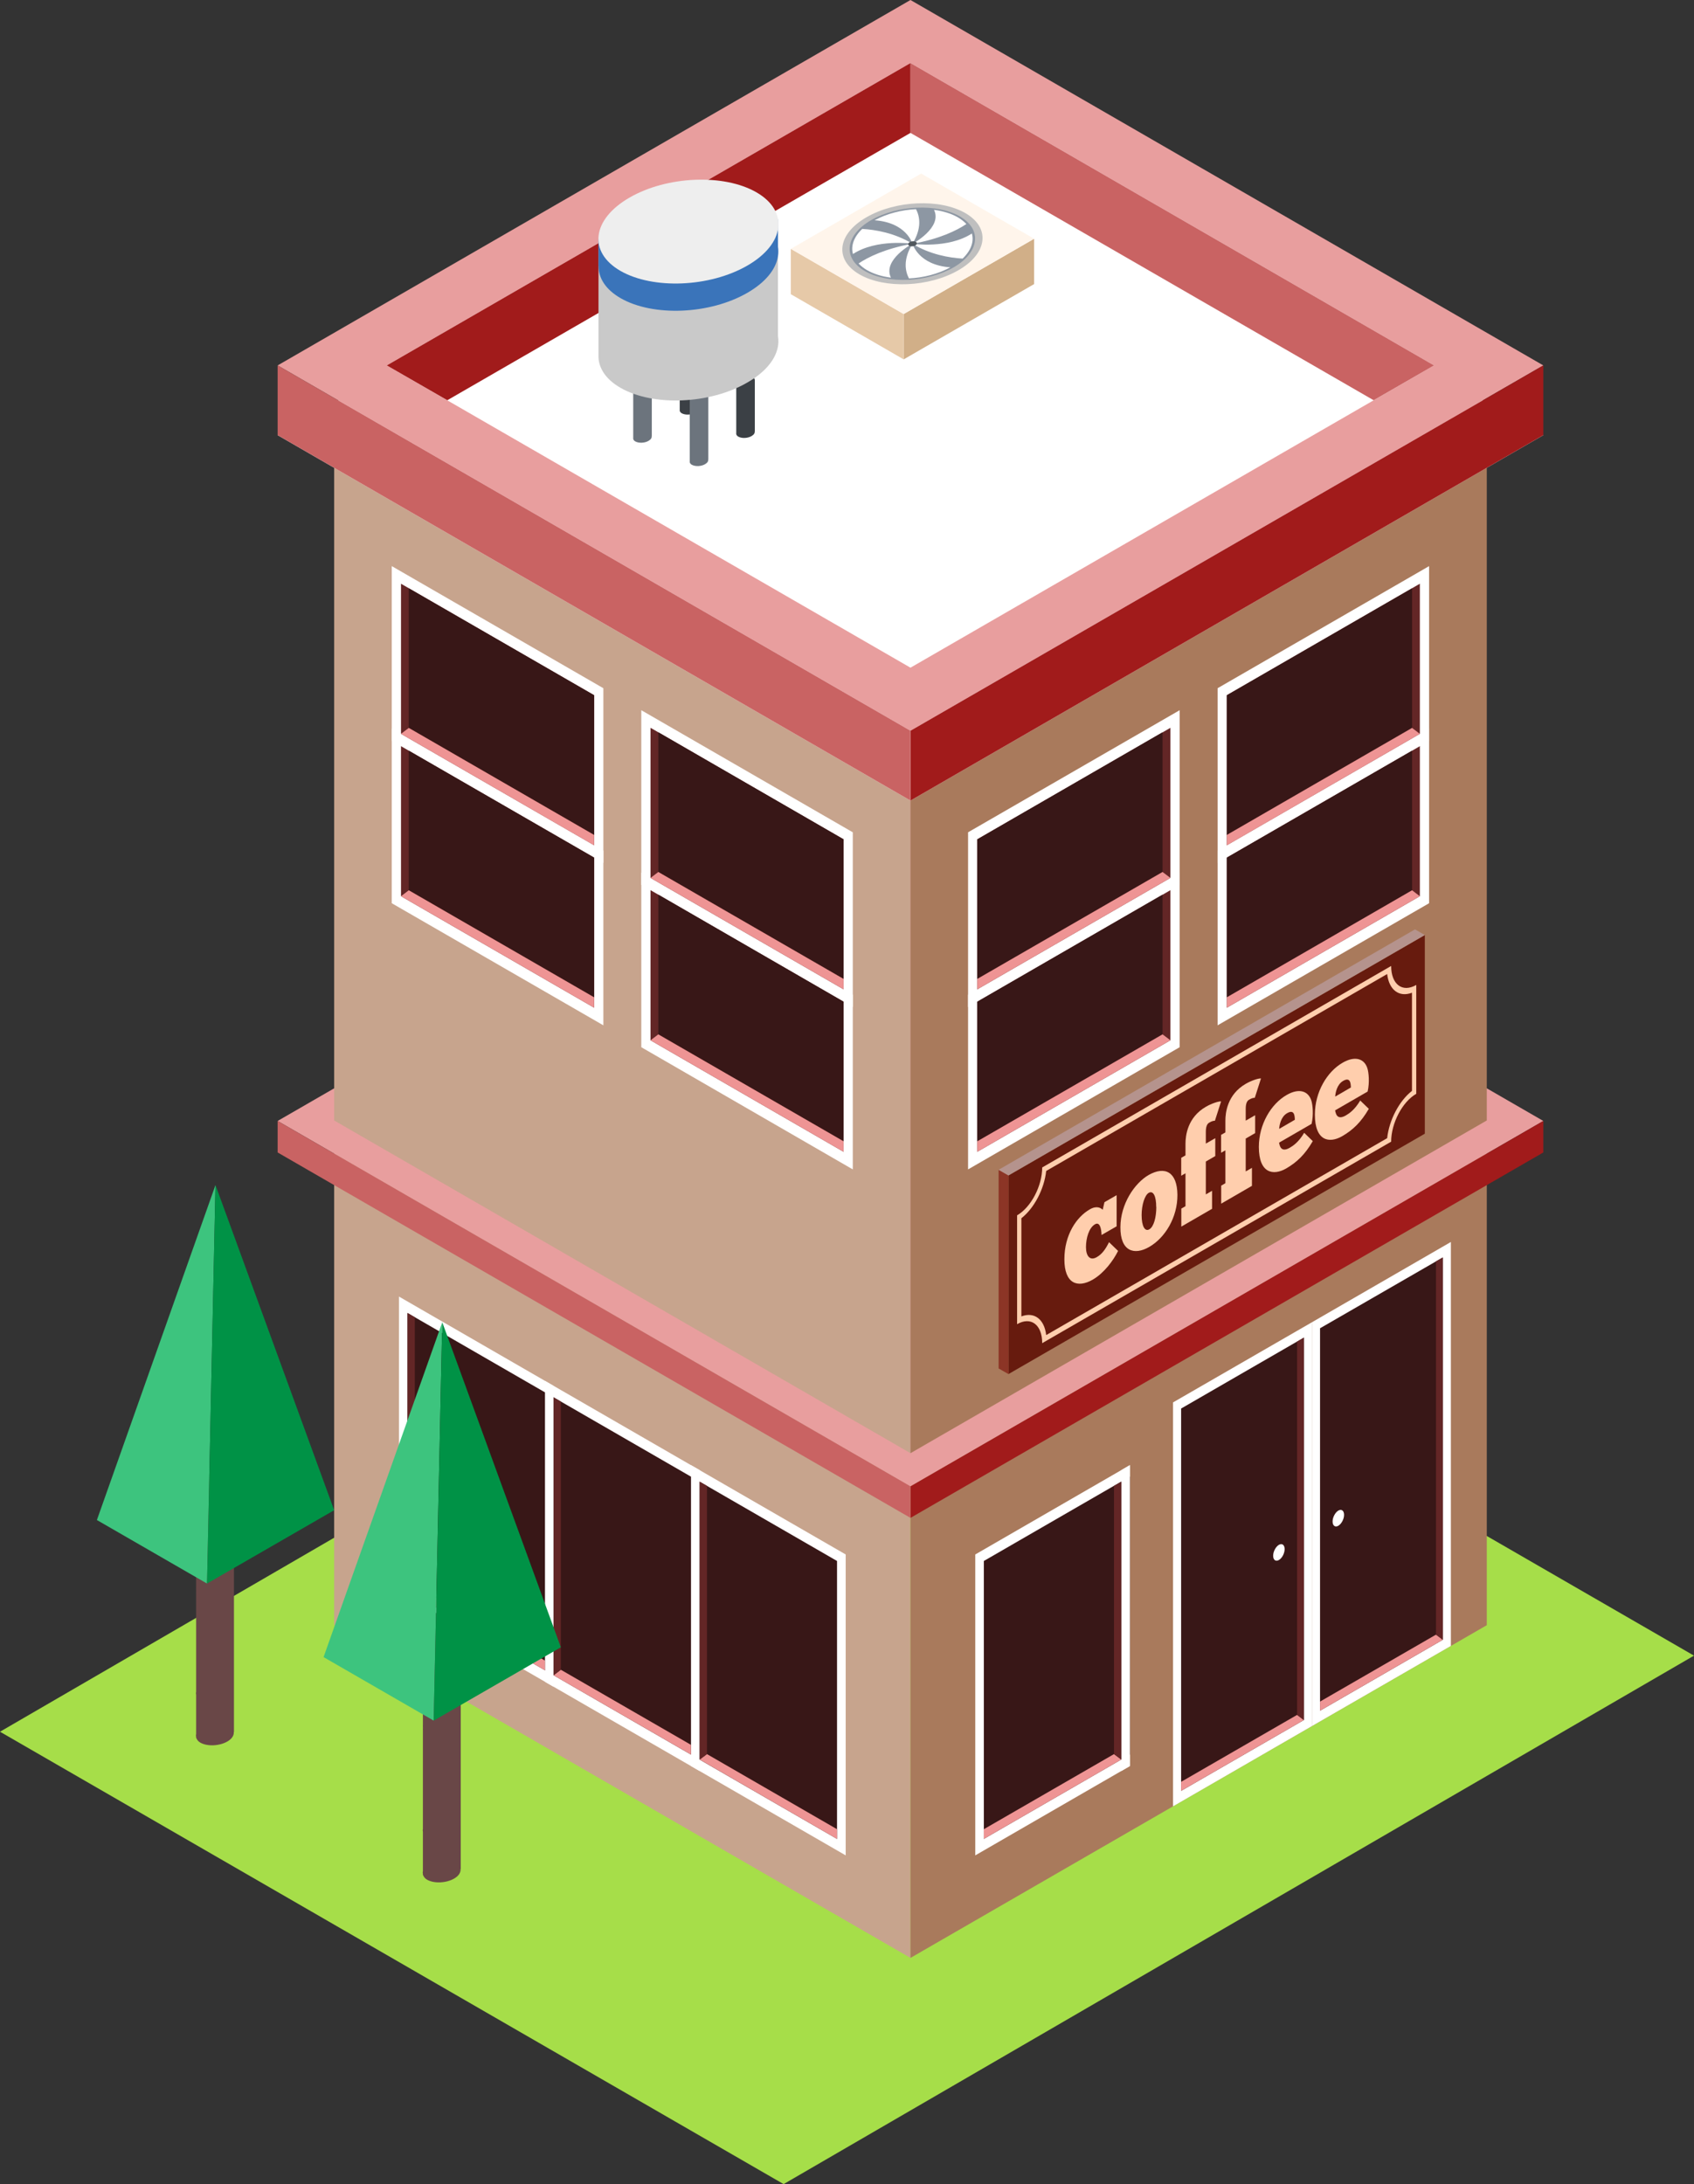
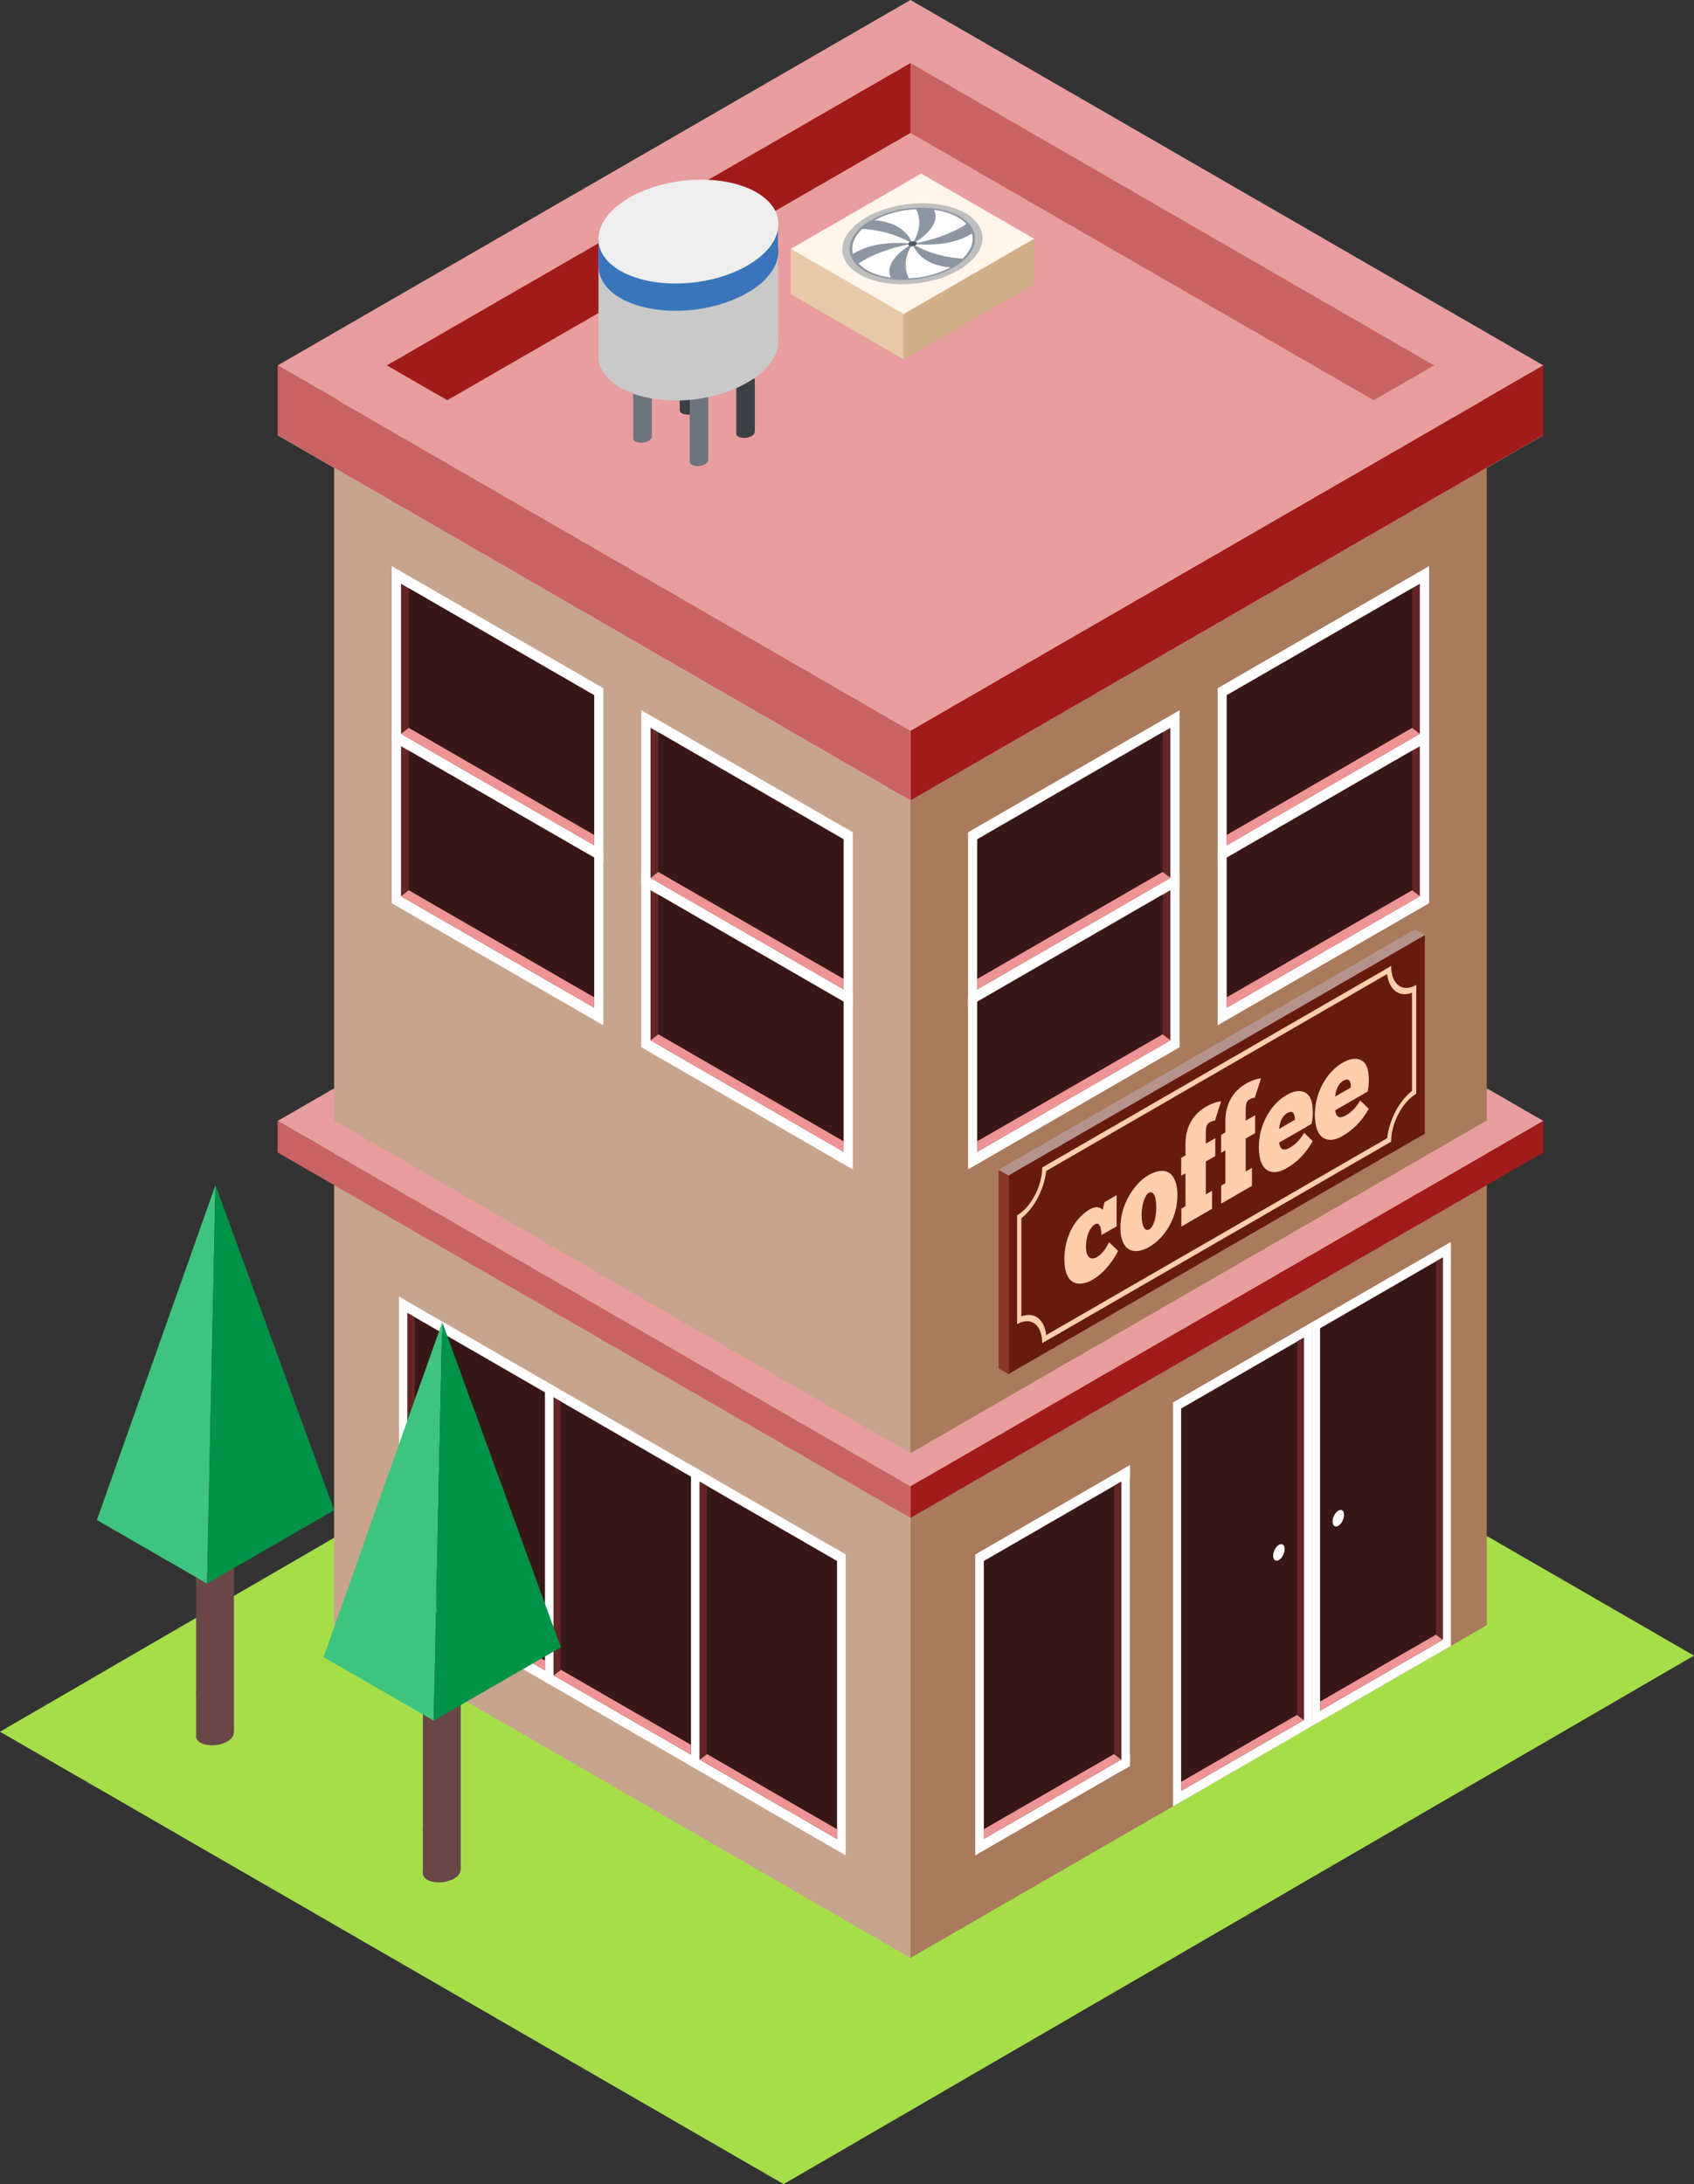
<svg xmlns="http://www.w3.org/2000/svg" id="Layer_2" data-name="Layer 2" width="174.13" height="224.5" viewBox="0 0 174.13 224.5">
  <rect x="0" y="0" width="174.13" height="224.5" fill="#333333" stroke="none" />
  <g id="OBJECTS">
    <g>
      <polygon points="0 178 93.59 123.67 174.13 170.18 80.55 224.5 0 178" style="fill: #a6de49;" />
      <g>
        <polygon points="93.59 201.25 34.35 167.05 34.35 115.17 93.59 149.37 93.59 201.25" style="fill: #c7a48d;" />
        <polygon points="93.59 201.25 152.83 167.05 152.83 115.17 93.59 149.37 93.59 201.25" style="fill: #a97a5c;" />
        <polygon points="158.64 115.22 93.59 77.67 28.54 115.22 93.59 152.78 158.64 115.22" style="fill: #e89e9e;" />
        <polygon points="158.64 115.22 158.64 118.46 93.59 156.02 93.59 152.78 158.64 115.22" style="fill: #a11b1b;" />
        <polygon points="28.54 115.22 93.59 152.78 93.59 156.02 28.54 118.46 28.54 115.22" style="fill: #c96363;" />
        <polygon points="93.59 149.37 34.35 115.17 34.35 44.41 93.59 78.61 93.59 149.37" style="fill: #c7a48d;" />
        <g>
          <g>
            <polygon points="62.02 105.39 40.27 92.84 40.27 58.19 62.02 70.74 62.02 105.39" style="fill: #fff;" />
            <polygon points="41.22 92.12 41.22 60 61.07 71.46 61.07 103.58 41.22 92.12" style="fill: #632626;" />
            <polygon points="62.02 87.43 62.02 88.7 40.27 76.15 40.27 74.88 62.02 87.43" style="fill: #fff;" />
            <polygon points="61.07 102.51 42.02 91.51 42.02 77.16 61.07 88.15 61.07 102.51" style="fill: #381717;" />
            <polygon points="61.07 85.82 42.02 74.82 42.02 60.47 61.07 71.46 61.07 85.82" style="fill: #381717;" />
            <polygon points="42.02 91.51 41.22 92.12 61.07 103.58 61.07 102.51 42.02 91.51" style="fill: #ee9494;" />
            <polygon points="42.02 74.82 41.22 75.43 61.07 86.89 61.07 85.82 42.02 74.82" style="fill: #ee9494;" />
          </g>
          <g>
            <polygon points="87.66 120.2 65.92 107.64 65.92 73 87.66 85.55 87.66 120.2" style="fill: #fff;" />
            <polygon points="66.87 106.93 66.87 74.81 86.71 86.27 86.71 118.39 66.87 106.93" style="fill: #632626;" />
            <polygon points="87.66 102.24 87.66 103.51 65.92 90.95 65.92 89.69 87.66 102.24" style="fill: #fff;" />
            <polygon points="86.71 117.31 67.67 106.32 67.67 91.96 86.71 102.96 86.71 117.31" style="fill: #381717;" />
            <polygon points="86.71 100.62 67.67 89.63 67.67 75.27 86.71 86.27 86.71 100.62" style="fill: #381717;" />
            <polygon points="67.67 106.32 66.87 106.93 86.71 118.39 86.71 117.31 67.67 106.32" style="fill: #ee9494;" />
            <polygon points="67.67 89.63 66.87 90.24 86.71 101.69 86.71 100.62 67.67 89.63" style="fill: #ee9494;" />
          </g>
        </g>
        <polygon points="93.59 149.37 152.83 115.17 152.83 44.41 93.59 78.61 93.59 149.37" style="fill: #a97a5c;" />
        <g>
          <g>
            <polygon points="125.16 105.39 146.9 92.84 146.9 58.19 125.16 70.74 125.16 105.39" style="fill: #fff;" />
            <polygon points="145.95 92.12 145.95 60 126.11 71.46 126.11 103.58 145.95 92.12" style="fill: #632626;" />
            <polygon points="125.16 87.43 125.16 88.7 146.9 76.15 146.9 74.88 125.16 87.43" style="fill: #fff;" />
            <polygon points="126.11 102.51 145.15 91.51 145.15 77.16 126.11 88.15 126.11 102.51" style="fill: #381717;" />
            <polygon points="126.11 85.82 145.15 74.82 145.15 60.47 126.11 71.46 126.11 85.82" style="fill: #381717;" />
            <polygon points="145.15 91.51 145.95 92.12 126.11 103.58 126.11 102.51 145.15 91.51" style="fill: #ee9494;" />
            <polygon points="145.15 74.82 145.95 75.43 126.11 86.89 126.11 85.82 145.15 74.82" style="fill: #ee9494;" />
          </g>
          <g>
            <polygon points="99.51 120.2 121.26 107.64 121.26 73 99.51 85.55 99.51 120.2" style="fill: #fff;" />
            <polygon points="120.31 106.93 120.31 74.81 100.46 86.27 100.46 118.39 120.31 106.93" style="fill: #632626;" />
            <polygon points="99.51 102.24 99.51 103.51 121.26 90.95 121.26 89.69 99.51 102.24" style="fill: #fff;" />
            <polygon points="100.46 117.31 119.5 106.32 119.5 91.96 100.46 102.96 100.46 117.31" style="fill: #381717;" />
            <polygon points="100.46 100.62 119.5 89.63 119.5 75.27 100.46 86.27 100.46 100.62" style="fill: #381717;" />
            <polygon points="119.5 106.32 120.31 106.93 100.46 118.39 100.46 117.31 119.5 106.32" style="fill: #ee9494;" />
            <polygon points="119.5 89.63 120.31 90.24 100.46 101.69 100.46 100.62 119.5 89.63" style="fill: #ee9494;" />
          </g>
        </g>
        <polygon points="158.64 44.73 93.59 7.18 28.54 44.73 93.59 82.29 158.64 44.73" style="fill: #fff;" />
        <g>
          <polygon points="158.64 37.56 93.59 0 28.54 37.56 93.59 75.11 158.64 37.56" style="fill: #e89e9e;" />
-           <polygon points="39.76 37.56 93.59 6.48 147.41 37.56 93.59 68.63 39.76 37.56" style="fill: #fff;" />
          <polygon points="158.64 37.56 158.64 44.73 93.59 82.29 93.59 75.11 158.64 37.56" style="fill: #a11b1b;" />
          <polygon points="28.54 37.56 93.59 75.11 93.59 82.29 28.54 44.73 28.54 37.56" style="fill: #c96363;" />
          <polygon points="93.59 6.48 147.41 37.56 141.2 41.14 93.59 13.66 93.59 6.48" style="fill: #c96363;" />
          <polygon points="93.59 6.48 39.76 37.56 45.98 41.14 93.59 13.66 93.59 6.48" style="fill: #a11b1b;" />
        </g>
        <g>
          <polygon points="86.93 190.71 41.01 164.2 41.01 133.27 86.93 159.78 86.93 190.71" style="fill: #fff;" />
          <polygon points="41.89 163.53 41.89 134.96 86.04 160.45 86.04 189.02 41.89 163.53" style="fill: #381717;" />
          <polygon points="56.02 172.87 56.02 141.94 56.9 142.45 56.9 173.38 56.02 172.87" style="fill: #fff;" />
          <polygon points="71.03 181.53 71.03 150.6 71.92 151.11 71.92 182.04 71.03 181.53" style="fill: #fff;" />
          <polygon points="42.64 162.96 41.89 163.53 56.02 171.69 56.02 170.69 42.64 162.96" style="fill: #ee9494;" />
          <polygon points="42.64 162.96 42.64 135.4 41.89 134.96 41.89 163.53 42.64 162.96" style="fill: #632626;" />
          <polygon points="57.65 171.63 56.9 172.2 71.03 180.35 71.03 179.35 57.65 171.63" style="fill: #ee9494;" />
          <polygon points="57.65 171.63 57.65 144.06 56.9 143.63 56.9 172.2 57.65 171.63" style="fill: #632626;" />
          <polygon points="72.67 180.3 71.92 180.86 86.04 189.02 86.04 188.02 72.67 180.3" style="fill: #ee9494;" />
          <polygon points="72.67 180.3 72.67 152.73 71.92 152.3 71.92 180.86 72.67 180.3" style="fill: #632626;" />
        </g>
        <g>
          <polygon points="116.14 150.6 100.25 159.78 100.25 190.71 116.14 181.53 116.14 150.6" style="fill: #fff;" />
          <polygon points="116.14 151.78 101.13 160.45 101.13 189.02 116.14 180.35 116.14 151.78" style="fill: #381717;" />
          <polygon points="116.14 181.53 116.14 150.6 115.26 151.11 115.26 182.04 116.14 181.53" style="fill: #fff;" />
          <polygon points="114.51 180.3 115.26 180.86 101.13 189.02 101.13 188.02 114.51 180.3" style="fill: #ee9494;" />
          <polygon points="114.51 180.3 114.51 152.73 115.26 152.3 115.26 180.86 114.51 180.3" style="fill: #632626;" />
        </g>
        <g>
          <polygon points="134.86 135.91 149.14 127.66 149.14 169.18 134.86 177.42 134.86 135.91" style="fill: #fff;" />
          <polygon points="148.31 168.55 148.31 129.25 135.69 136.53 135.69 175.84 148.31 168.55" style="fill: #381717;" />
          <polygon points="120.58 144.15 134.86 135.91 134.86 177.42 120.58 185.67 120.58 144.15" style="fill: #fff;" />
          <polygon points="134.03 176.8 134.03 137.49 121.41 144.78 121.41 184.08 134.03 176.8" style="fill: #381717;" />
          <polygon points="147.61 168.02 148.31 168.55 135.69 175.84 135.69 174.9 147.61 168.02" style="fill: #ee9494;" />
          <polygon points="133.33 176.27 134.03 176.8 121.41 184.08 121.41 183.15 133.33 176.27" style="fill: #ee9494;" />
          <polygon points="133.33 176.27 133.33 137.9 134.03 137.49 134.03 176.8 133.33 176.27" style="fill: #632626;" />
          <path d="M136.98,156.39c0,.43.26.63.59.44.32-.19.59-.69.59-1.12s-.26-.63-.59-.44c-.32.19-.59.69-.59,1.12Z" style="fill: #fff;" />
          <path d="M130.87,159.91c0,.43.26.63.59.44s.59-.69.59-1.12-.26-.63-.59-.44c-.32.19-.59.69-.59,1.12Z" style="fill: #fff;" />
          <polygon points="147.61 168.02 147.61 129.65 148.31 129.25 148.31 168.55 147.61 168.02" style="fill: #632626;" />
        </g>
        <g>
          <polygon points="106.3 24.54 92.89 32.28 92.89 36.94 106.3 29.2 106.3 24.54" style="fill: #d1af88;" />
          <polygon points="81.29 25.58 81.29 30.24 92.89 36.94 92.89 32.28 81.29 25.58" style="fill: #e6c9a8;" />
          <polygon points="92.89 32.28 81.29 25.58 94.69 17.84 106.3 24.54 92.89 32.28" style="fill: #fff5eb;" />
          <g>
            <path d="M98.51,27.78c-3.01,1.74-7.57,1.93-10.17.42s-2.28-4.14.73-5.87c3.01-1.74,7.57-1.93,10.17-.42s2.28,4.14-.73,5.87Z" style="fill: #bfbfbf;" />
            <path d="M98.01,27.49c-2.69,1.55-6.77,1.72-9.1.38-2.33-1.35-2.04-3.7.65-5.25,2.69-1.55,6.77-1.72,9.1-.38,2.33,1.35,2.04,3.7-.65,5.25Z" style="fill: #8d97a3;" />
            <path d="M87.68,26.11c2.43-1.59,6.11-1.06,6.11-1.06-1.82-1.1-3.78-1.44-5.16-1.52-.86.82-1.19,1.74-.95,2.58ZM94.17,21.5c-1.5.07-3.02.46-4.27,1.14,3.32.24,3.89,2.42,3.89,2.42.99-1.61.76-2.81.37-3.56ZM88.26,27.09c.23.24.51.47.85.67.69.4,1.54.66,2.47.78-.89-1.83,2.21-3.49,2.21-3.49-2.81.51-4.55,1.37-5.53,2.03ZM99.33,23.02c-.23-.24-.51-.47-.85-.67-.69-.4-1.54-.66-2.47-.78.89,1.83-2.21,3.49-2.21,3.49,2.81-.51,4.55-1.37,5.53-2.03ZM93.42,28.62c1.5-.07,3.02-.46,4.27-1.14-3.32-.24-3.89-2.43-3.89-2.43-.99,1.61-.76,2.81-.37,3.56ZM99.9,24c-2.43,1.59-6.11,1.06-6.11,1.06,1.82,1.1,3.78,1.44,5.16,1.52.86-.82,1.19-1.74.95-2.58Z" style="fill: #fff;" />
            <path d="M94.09,25.23c-.19.11-.47.12-.63.03-.16-.09-.14-.26.05-.37.19-.11.47-.12.63-.03.16.09.14.26-.05.37Z" style="fill: #51585e;" />
          </g>
        </g>
        <g>
          <path d="M71.78,41.93v-5.22s0,0,0,0h0s0,0,0,0c.01-.14-.06-.28-.23-.38-.35-.2-.97-.18-1.37.06-.28.16-.37.37-.3.56h-.01v5.1s0,.1,0,.14v.06h.01c.03.09.09.17.2.23.35.2.97.18,1.38-.06.24-.14.34-.31.32-.48h.01Z" style="fill: #3b4045;" />
          <path d="M67,37.14c.01-.14-.06-.28-.23-.38-.35-.2-.97-.18-1.37.06-.28.16-.37.37-.3.56h-.01v2.28s0,.06,0,.1v5.18s0,.1,0,.14v.06h.01c.03.09.09.17.2.23.35.2.97.18,1.37-.06.24-.14.34-.31.32-.48h.01s0-5.22,0-5.22c0,0,0,0,0,0h0s0,0,0,0c0,0,0,0,0,0v-2.44s0,0,0,0h0s0,0,0,0Z" style="fill: #6c747d;" />
          <path d="M77.59,44.33v-5.22s0,0,0,0h0s0,0,0,0c.01-.14-.06-.28-.23-.38-.35-.2-.97-.18-1.37.06-.28.16-.37.37-.3.56h-.01v5.1s0,.1,0,.14v.06h.01c.03.09.09.17.2.23.35.2.97.18,1.37-.06.24-.14.34-.31.32-.48h.01Z" style="fill: #3b4045;" />
          <path d="M72.81,39.54c.01-.14-.06-.28-.23-.38-.35-.2-.97-.18-1.37.06-.28.16-.37.37-.3.56h-.01v2.28s0,.06,0,.1v5.18s0,.1,0,.14v.06h.01c.03.09.09.17.2.23.35.2.97.18,1.37-.06.24-.14.34-.31.32-.48h.01s0-5.22,0-5.22c0,0,0,0,0,0h0s0,0,0,0c0,0,0,0,0,0v-2.44s0,0,0,0h0s0,0,0,0Z" style="fill: #6c747d;" />
          <path d="M76.82,39.32c-3.86,2.24-9.7,2.47-13.04.54-1.45-.83-2.2-1.94-2.26-3.11v-12.19l18.45-2.03v12.03c.28,1.63-.79,3.41-3.15,4.76Z" style="fill: #c9c9c9;" />
          <path d="M79.97,26.33c-.2,1.33-1.27,2.69-3.15,3.77-3.86,2.23-9.7,2.47-13.04.54-1.52-.88-2.26-2.05-2.25-3.29h-.01v-2.79l18.45-2.03v2.83c.05.32.05.64,0,.97Z" style="fill: #3a74ba;" />
          <path d="M76.82,27.3c-3.86,2.23-9.7,2.47-13.05.54-3.34-1.93-2.93-5.3.94-7.53,3.86-2.23,9.7-2.47,13.05-.54,3.34,1.93,2.93,5.3-.94,7.53Z" style="fill: #eee;" />
        </g>
        <g>
          <polygon points="146.46 116.53 103.66 141.24 103.66 120.82 146.46 96.11 146.46 116.53" style="fill: #671b0e;" />
          <path d="M142.59,100.12c.19,1.64,1.23,2.42,2.55,1.92v10.09c-1.31,1.02-2.35,3-2.55,4.86l-35.05,20.24c-.19-1.64-1.23-2.42-2.55-1.92v-10.09c1.31-1.02,2.35-3,2.55-4.86l35.05-20.24h0ZM143,99.29l-35.87,20.71c0,1.9-1.15,4.1-2.58,4.92v11.19c1.42-.82,2.58.05,2.58,1.95l35.87-20.71c0-1.9,1.15-4.1,2.58-4.92v-11.19c-1.42.82-2.58-.05-2.58-1.95h0Z" style="fill: #ffcead;" />
          <g>
            <path d="M113.23,126.94c-.02-.67-.18-1.38-.67-1.1-.63.36-.93,1.43-.93,2.35s.41,1.42,1.09,1.04c.56-.31.93-.84,1.28-1.55l.93.9c-.5,1.01-1.45,2.28-2.6,2.95-1.56.9-2.92.43-2.92-2.09s1.25-4.35,2.61-5.13c.72-.42,1.15-.14,1.33.04l.18-.78,1.25-.72v3.2l-1.56.9Z" style="fill: #ffcead;" />
            <path d="M115.17,126.13c.01-2.37,1.44-4.51,2.91-5.36,1.68-.94,2.92-.31,2.95,2.03.02,2.34-1.28,4.44-2.9,5.37-1.52.88-2.98.48-2.96-2.04ZM118.85,124.06c0-1.06-.28-1.72-.77-1.45-.41.24-.73,1.24-.73,2.28,0,1.16.34,1.73.79,1.47.46-.26.72-1.24.72-2.3Z" style="fill: #ffcead;" />
            <path d="M124.87,115.2c-.12,0-.3.03-.58.2-.23.13-.34.44-.34.95v1.2l.97-.56v1.84l-.97.56v3.38l.64-.37v1.85l-3.16,1.83v-1.85l.43-.25v-3.38l-.44.25v-1.84l.44-.25v-1.2c0-.81.19-2.7,2.1-3.8.55-.32,1.28-.57,1.56-.55l-.64,2Z" style="fill: #ffcead;" />
            <path d="M128.97,112.84c-.12,0-.3.03-.58.2-.23.13-.34.44-.34.95v1.2l.97-.56v1.84l-.97.56v3.38l.64-.37v1.85l-3.16,1.83v-1.85l.43-.25v-3.38l-.44.25v-1.84l.44-.25v-1.2c0-.81.19-2.7,2.1-3.8.55-.32,1.28-.57,1.56-.55l-.64,2Z" style="fill: #ffcead;" />
            <path d="M134.94,117.3c-.79,1.36-1.63,2.17-2.74,2.81-1.32.76-2.8.5-2.8-2.22,0-2.32,1.25-4.42,2.86-5.34,1.26-.73,2.23-.42,2.54.59.13.42.24,1.44.02,2.38l-3.34,1.93c.06.34.2,1.04,1.09.53.36-.21.91-.57,1.49-1.54l.89.86ZM131.5,116.03l1.6-.93c-.01-.53-.11-1.07-.79-.68-.65.37-.8,1.24-.82,1.61Z" style="fill: #ffcead;" />
            <path d="M140.7,113.98c-.79,1.36-1.63,2.17-2.74,2.81-1.32.76-2.8.5-2.8-2.22,0-2.32,1.25-4.42,2.86-5.34,1.26-.73,2.23-.42,2.54.59.13.42.24,1.44.02,2.38l-3.34,1.93c.06.34.2,1.04,1.09.53.36-.21.91-.57,1.49-1.54l.89.86ZM137.26,112.71l1.6-.93c-.01-.53-.11-1.07-.79-.68-.65.37-.8,1.24-.82,1.61Z" style="fill: #ffcead;" />
          </g>
          <polygon points="103.66 141.24 102.65 140.66 102.65 120.24 103.66 120.82 103.66 141.24" style="fill: #8c3526;" />
          <polygon points="145.45 95.53 146.46 96.11 103.66 120.82 102.65 120.24 145.45 95.53" style="fill: #b5938d;" />
        </g>
      </g>
      <g>
        <path d="M24.05,152.65c.03-.29-.12-.57-.47-.77-.71-.41-1.96-.36-2.79.12-.56.32-.75.75-.61,1.13h-.02v3.99c-.01.07,0,.13,0,.2v5.9c-.01.07,0,.13,0,.2v.05s0,.07,0,.11c0,.06-.01.12,0,.18v10.15c-.03.1-.02.19,0,.29v4.05c-.03.1-.02.19,0,.29v.11h.02c.07.17.18.34.41.47.71.41,1.96.36,2.79-.12.48-.28.68-.64.65-.97h.02s0-10.59,0-10.59c0,0,0,0,0,0h0s0,0,0,0c0,0,0,0,0,0v-4.33s0,0,0,0h0s0,0,0,0c0,0,0,0,0,0v-6.08s0,0,0,0h0s0,0,0,0c0,0,0,0,0,0v-4.33s0,0,0,0h0s0,0,0,0Z" style="fill: #694747;" />
        <polygon points="9.96 156.24 22.15 121.81 21.28 162.77 9.96 156.24" style="fill: #3dc47e;" />
        <polygon points="22.15 121.81 34.35 155.23 21.28 162.77 22.15 121.81" style="fill: #009246;" />
      </g>
      <g>
        <path d="M47.36,166.74c.03-.29-.12-.57-.47-.77-.71-.41-1.96-.36-2.79.12-.56.32-.75.75-.61,1.13h-.02v3.99c-.01.07,0,.13,0,.2v5.9c-.01.07,0,.13,0,.2v.05s0,.07,0,.11c0,.06-.01.12,0,.18v10.15c-.03.1-.02.19,0,.29v4.05c-.03.1-.02.19,0,.29v.11h.02c.07.17.18.34.41.47.71.41,1.96.36,2.79-.12.48-.28.68-.64.65-.97h.02s0-10.59,0-10.59c0,0,0,0,0,0h0s0,0,0,0c0,0,0,0,0,0v-4.33s0,0,0,0h0s0,0,0,0c0,0,0,0,0,0v-6.08s0,0,0,0h0s0,0,0,0c0,0,0,0,0,0v-4.33s0,0,0,0h0s0,0,0,0Z" style="fill: #694747;" />
        <polygon points="33.26 170.33 45.46 135.91 44.58 176.86 33.26 170.33" style="fill: #3dc47e;" />
        <polygon points="45.46 135.91 57.65 169.32 44.58 176.86 45.46 135.91" style="fill: #009246;" />
      </g>
    </g>
  </g>
</svg>